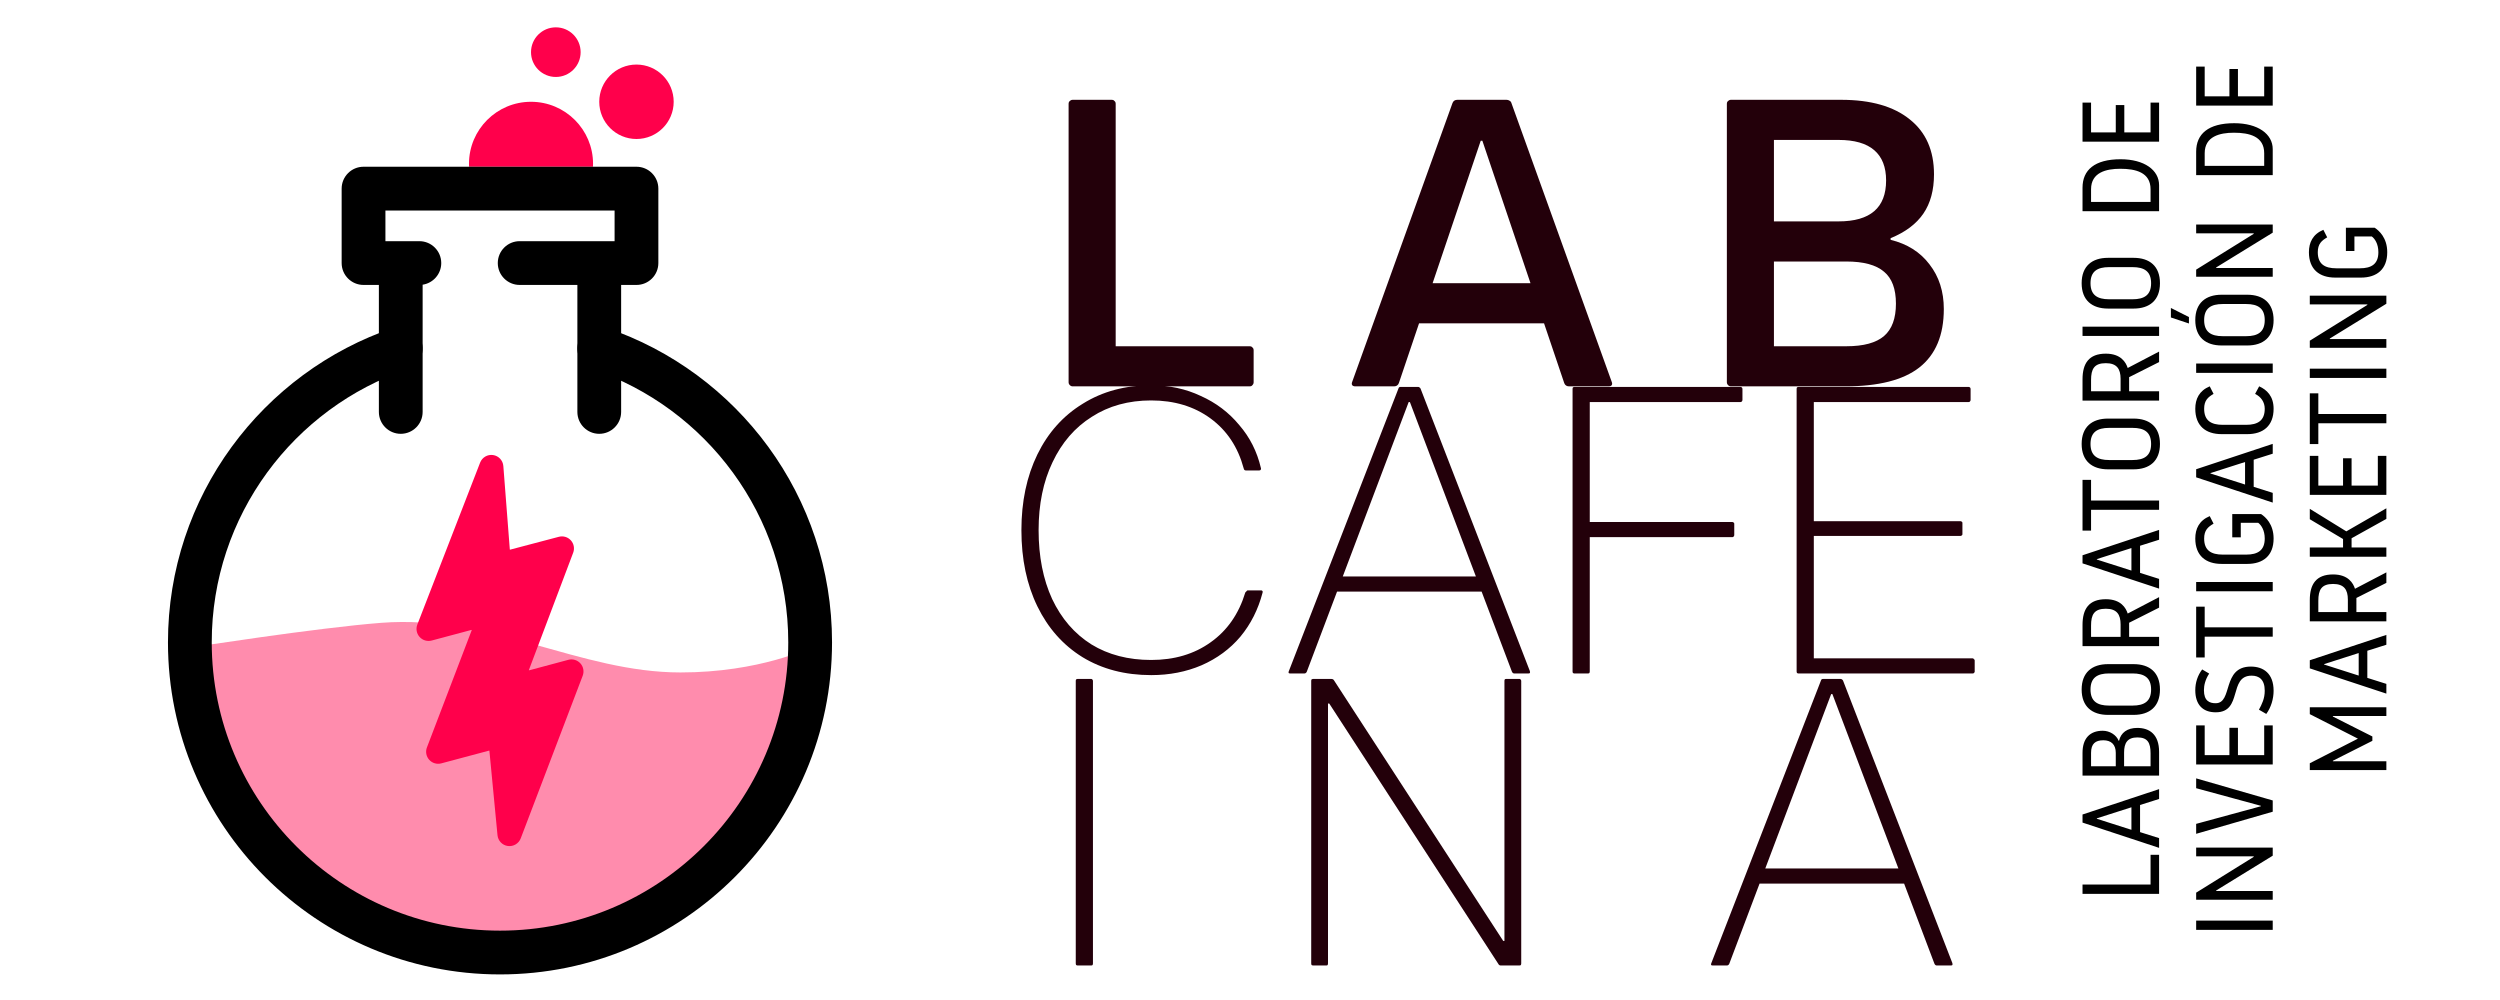
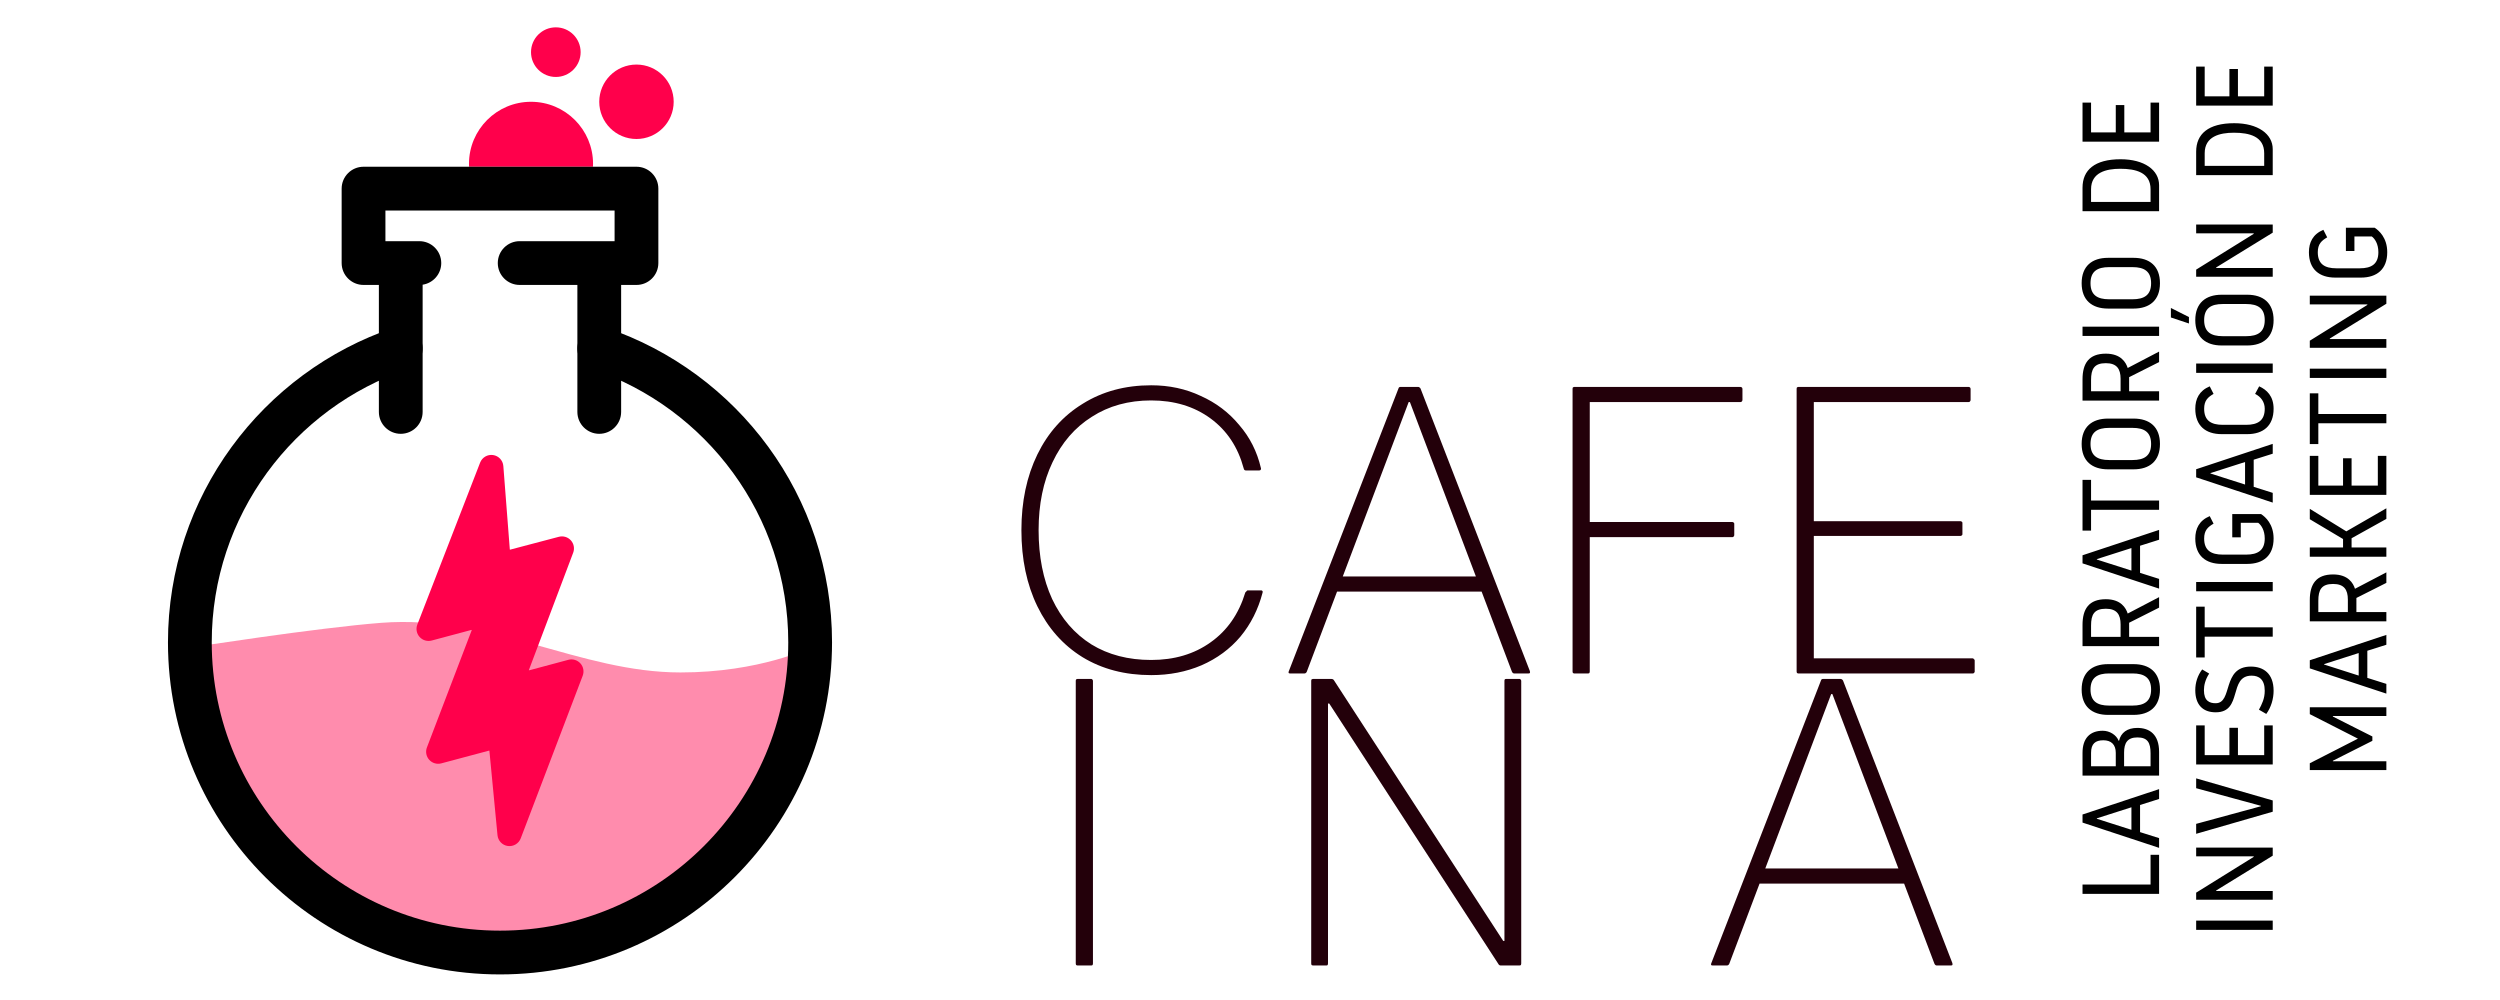
<svg xmlns="http://www.w3.org/2000/svg" width="220" height="88" viewBox="0 0 220 88" fill="none">
  <path fill-rule="evenodd" clip-rule="evenodd" d="M41.277 14.673C41.273 14.588 41.271 14.502 41.271 14.415C41.271 11.402 43.717 8.957 46.729 8.957C49.742 8.957 52.188 11.402 52.188 14.415C52.188 14.502 52.186 14.588 52.182 14.673H41.277Z" fill="#FF004B" />
  <path d="M56.009 12.232C57.818 12.232 59.284 10.765 59.284 8.957C59.284 7.148 57.818 5.681 56.009 5.681C54.2 5.681 52.734 7.148 52.734 8.957C52.734 10.765 54.2 12.232 56.009 12.232Z" fill="#FF004B" />
  <path d="M48.913 6.773C50.119 6.773 51.096 5.796 51.096 4.59C51.096 3.384 50.119 2.406 48.913 2.406C47.707 2.406 46.729 3.384 46.729 4.59C46.729 5.796 47.707 6.773 48.913 6.773Z" fill="#FF004B" />
  <path fill-rule="evenodd" clip-rule="evenodd" d="M71.294 56.993C71.294 72.056 59.065 84.285 44.002 84.285C28.938 84.285 16.708 72.056 16.708 56.993C16.708 56.993 27.942 55.239 33.545 54.809C43.233 54.066 51 59.176 59.884 59.176C66.88 59.176 71.294 56.993 71.294 56.993Z" fill="#FF004B" fill-opacity="0.45" />
  <path fill-rule="evenodd" clip-rule="evenodd" d="M36.725 54.962C36.581 55.333 36.658 55.754 36.924 56.051C37.191 56.348 37.601 56.47 37.986 56.368C39.505 55.962 41.347 55.47 41.474 55.436C41.479 55.435 41.485 55.434 41.491 55.434L41.501 55.438L41.508 55.446L41.511 55.456L41.509 55.465C41.509 55.465 38.888 62.325 37.569 65.775C37.427 66.147 37.505 66.567 37.771 66.863C38.038 67.158 38.447 67.279 38.831 67.177C40.591 66.708 42.892 66.093 43.032 66.056C43.036 66.055 43.042 66.054 43.047 66.054L43.058 66.057L43.064 66.065L43.067 66.075C43.067 66.075 43.456 70.12 43.78 73.499C43.827 73.989 44.205 74.382 44.692 74.448C45.18 74.513 45.649 74.235 45.824 73.776C47.495 69.389 50.035 62.726 51.278 59.464C51.419 59.092 51.341 58.672 51.074 58.377C50.807 58.082 50.398 57.961 50.014 58.064L46.572 58.986L46.562 58.986L46.552 58.982C46.552 58.982 46.546 58.975 46.545 58.974L46.544 58.968C46.543 58.968 46.541 58.966 46.541 58.964C46.542 58.963 46.542 58.961 46.544 58.961C46.544 58.958 46.544 58.955 46.544 58.955C46.544 58.955 49.14 52.083 50.441 48.637C50.581 48.265 50.502 47.847 50.237 47.553C49.972 47.258 49.564 47.137 49.18 47.238C47.342 47.723 44.892 48.369 44.892 48.369L44.882 48.369L44.872 48.365L44.865 48.357L44.863 48.348C44.863 48.348 44.555 44.38 44.294 41.011C44.255 40.517 43.881 40.116 43.393 40.044C42.903 39.972 42.43 40.248 42.251 40.709C40.546 45.109 37.984 51.714 36.725 54.962Z" fill="#FF004B" />
  <path fill-rule="evenodd" clip-rule="evenodd" d="M52.117 32.491C51.11 32.151 50.569 31.057 50.909 30.05C51.249 29.043 52.343 28.502 53.35 28.842C64.896 32.745 73.219 43.673 73.219 56.53C73.219 72.656 60.126 85.749 44 85.749C27.874 85.749 14.781 72.656 14.781 56.53C14.781 43.673 23.103 32.745 34.65 28.842C35.656 28.502 36.75 29.043 37.09 30.05C37.431 31.057 36.889 32.151 35.883 32.491C25.858 35.88 18.633 45.368 18.633 56.53C18.633 70.531 29.999 81.897 44 81.897C58 81.897 69.367 70.531 69.367 56.53C69.367 45.368 62.142 35.88 52.117 32.491Z" fill="black" />
  <path fill-rule="evenodd" clip-rule="evenodd" d="M33.341 25.075H31.991C30.928 25.075 30.065 24.212 30.065 23.149V16.599C30.065 15.536 30.928 14.673 31.991 14.673H56.009C57.073 14.673 57.935 15.536 57.935 16.599V23.149C57.935 24.212 57.073 25.075 56.009 25.075H54.66V36.25C54.66 37.312 53.797 38.176 52.734 38.176C51.671 38.176 50.809 37.312 50.809 36.25V25.075H45.73C44.668 25.075 43.805 24.212 43.805 23.149C43.805 22.087 44.668 21.223 45.73 21.223C45.73 21.223 50.37 21.223 52.734 21.223C53.541 21.223 54.084 21.223 54.084 21.223V18.525C49.583 18.525 38.418 18.525 33.917 18.525V21.223H36.904C37.967 21.223 38.83 22.087 38.83 23.149C38.83 24.114 38.119 24.914 37.192 25.054V36.25C37.192 37.312 36.33 38.176 35.266 38.176C34.204 38.176 33.341 37.312 33.341 36.25V25.075Z" fill="black" />
-   <path d="M94.397 34C94.301 34 94.217 33.964 94.145 33.892C94.073 33.82 94.037 33.736 94.037 33.64V9.144C94.037 9.023 94.073 8.939 94.145 8.891C94.217 8.819 94.301 8.783 94.397 8.783H97.82C97.94 8.783 98.024 8.819 98.072 8.891C98.144 8.939 98.18 9.023 98.18 9.144V30.47H109.96C110.08 30.47 110.164 30.506 110.212 30.578C110.284 30.626 110.32 30.71 110.32 30.83V33.64C110.32 33.736 110.284 33.82 110.212 33.892C110.164 33.964 110.08 34 109.96 34H94.397ZM119.281 34C119.137 34 119.041 33.964 118.993 33.892C118.945 33.82 118.945 33.724 118.993 33.604L127.819 9.071C127.891 8.879 128.035 8.783 128.251 8.783H132.574C132.67 8.783 132.754 8.807 132.826 8.855C132.922 8.903 132.982 8.975 133.006 9.071L141.832 33.604C141.88 33.724 141.88 33.82 141.832 33.892C141.784 33.964 141.688 34 141.544 34H138.086C137.869 34 137.725 33.904 137.653 33.712L130.448 12.386H130.304L123.1 33.712C123.028 33.904 122.883 34 122.667 34H119.281ZM124.108 24.922H135.96L137.149 28.452H122.992L124.108 24.922ZM152.324 34C152.228 34 152.144 33.964 152.072 33.892C152 33.82 151.964 33.736 151.964 33.64V9.144C151.964 9.023 152 8.939 152.072 8.891C152.144 8.819 152.228 8.783 152.324 8.783H162.014C164.632 8.783 166.649 9.36 168.066 10.512C169.483 11.641 170.192 13.25 170.192 15.34C170.192 16.733 169.88 17.885 169.255 18.798C168.631 19.71 167.67 20.431 166.373 20.959V21.103C167.838 21.464 168.979 22.184 169.796 23.265C170.636 24.346 171.056 25.654 171.056 27.192C171.056 29.497 170.336 31.214 168.895 32.343C167.478 33.448 165.305 34 162.375 34H152.324ZM162.483 30.47C163.996 30.47 165.1 30.169 165.797 29.569C166.493 28.969 166.842 28.02 166.842 26.723C166.842 25.426 166.493 24.49 165.797 23.913C165.1 23.313 163.996 23.013 162.483 23.013H154.089V19.482H161.798C163.191 19.482 164.236 19.182 164.932 18.582C165.629 17.981 165.977 17.081 165.977 15.88C165.977 14.703 165.629 13.815 164.932 13.214C164.236 12.614 163.191 12.314 161.798 12.314H156.106V30.47H162.483Z" fill="#23000A" />
  <path d="M101.304 59.41C98.998 59.41 96.981 58.881 95.252 57.825C93.547 56.768 92.226 55.279 91.289 53.358C90.353 51.436 89.884 49.203 89.884 46.657C89.884 44.136 90.353 41.914 91.289 39.993C92.226 38.072 93.559 36.583 95.288 35.526C97.017 34.445 99.022 33.905 101.304 33.905C102.889 33.905 104.342 34.217 105.663 34.841C107.008 35.442 108.136 36.294 109.049 37.399C109.986 38.48 110.622 39.741 110.958 41.182C110.982 41.254 110.97 41.314 110.922 41.362C110.898 41.386 110.862 41.398 110.814 41.398H109.625C109.529 41.398 109.469 41.338 109.445 41.218C108.941 39.344 107.968 37.879 106.527 36.823C105.086 35.766 103.345 35.238 101.304 35.238C99.311 35.238 97.569 35.718 96.08 36.679C94.591 37.615 93.439 38.948 92.622 40.677C91.806 42.382 91.397 44.376 91.397 46.657C91.397 48.963 91.793 50.98 92.586 52.709C93.403 54.438 94.555 55.771 96.044 56.708C97.533 57.62 99.287 58.077 101.304 58.077C103.345 58.077 105.086 57.56 106.527 56.528C107.992 55.495 109.013 54.03 109.589 52.133C109.637 52.085 109.673 52.049 109.697 52.025C109.721 51.977 109.757 51.953 109.805 51.953H110.994C111.042 51.953 111.078 51.977 111.102 52.025C111.126 52.049 111.126 52.097 111.102 52.169C110.718 53.634 110.07 54.919 109.157 56.023C108.244 57.104 107.104 57.945 105.735 58.545C104.39 59.121 102.913 59.41 101.304 59.41ZM113.552 59.266C113.48 59.266 113.432 59.254 113.408 59.23C113.384 59.182 113.384 59.133 113.408 59.086L123.062 34.193C123.086 34.097 123.146 34.049 123.242 34.049H124.791C124.839 34.049 124.875 34.061 124.899 34.085C124.947 34.109 124.983 34.145 125.007 34.193L134.626 59.05C134.65 59.121 134.65 59.182 134.626 59.23C134.602 59.254 134.554 59.266 134.482 59.266H133.257C133.161 59.266 133.089 59.206 133.041 59.086L124.071 35.382H123.963L114.993 59.121C114.945 59.218 114.873 59.266 114.777 59.266H113.552ZM117.406 50.728H130.519L130.951 52.061H116.974L117.406 50.728ZM138.53 59.266C138.506 59.266 138.47 59.254 138.422 59.23C138.398 59.182 138.386 59.133 138.386 59.086V34.229C138.386 34.157 138.398 34.109 138.422 34.085C138.47 34.061 138.506 34.049 138.53 34.049H153.155C153.203 34.049 153.24 34.061 153.264 34.085C153.312 34.109 153.336 34.157 153.336 34.229V35.202C153.336 35.25 153.312 35.298 153.264 35.346C153.24 35.37 153.203 35.382 153.155 35.382H139.899V59.086C139.899 59.133 139.887 59.182 139.863 59.23C139.839 59.254 139.791 59.266 139.719 59.266H138.53ZM139.394 45.937H152.435C152.483 45.937 152.519 45.949 152.543 45.973C152.591 45.997 152.615 46.033 152.615 46.081V47.09C152.615 47.138 152.591 47.186 152.543 47.234C152.519 47.258 152.483 47.27 152.435 47.27H139.394V45.937ZM158.247 59.266C158.223 59.266 158.187 59.254 158.139 59.23C158.115 59.182 158.103 59.133 158.103 59.086V34.229C158.103 34.157 158.115 34.109 158.139 34.085C158.187 34.061 158.223 34.049 158.247 34.049H173.233C173.281 34.049 173.317 34.061 173.341 34.085C173.389 34.109 173.413 34.157 173.413 34.229V35.202C173.413 35.25 173.389 35.298 173.341 35.346C173.317 35.37 173.281 35.382 173.233 35.382H159.616V57.933H173.593C173.641 57.933 173.677 57.957 173.701 58.005C173.749 58.029 173.773 58.065 173.773 58.113V59.121C173.773 59.145 173.749 59.182 173.701 59.23C173.677 59.254 173.641 59.266 173.593 59.266H158.247ZM159.112 45.865H172.513C172.561 45.865 172.597 45.877 172.621 45.901C172.669 45.925 172.693 45.961 172.693 46.009V47.017C172.693 47.066 172.669 47.102 172.621 47.126C172.597 47.15 172.561 47.162 172.513 47.162H159.112V45.865Z" fill="#23000A" />
  <path d="M94.811 84.963C94.787 84.963 94.751 84.951 94.703 84.927C94.679 84.879 94.667 84.831 94.667 84.783V59.927C94.667 59.855 94.679 59.807 94.703 59.783C94.751 59.759 94.787 59.747 94.811 59.747H96.035C96.059 59.747 96.084 59.759 96.108 59.783C96.156 59.807 96.18 59.855 96.18 59.927V84.783C96.18 84.831 96.168 84.879 96.144 84.927C96.12 84.951 96.072 84.963 95.999 84.963H94.811ZM115.531 84.963C115.507 84.963 115.471 84.951 115.423 84.927C115.399 84.879 115.387 84.831 115.387 84.783V59.927C115.387 59.855 115.399 59.807 115.423 59.783C115.471 59.759 115.507 59.747 115.531 59.747H117.153C117.273 59.747 117.357 59.795 117.405 59.891L132.283 82.802H132.391V59.927C132.391 59.855 132.403 59.807 132.427 59.783C132.451 59.759 132.487 59.747 132.535 59.747H133.724C133.748 59.747 133.772 59.759 133.796 59.783C133.844 59.807 133.868 59.855 133.868 59.927V84.783C133.868 84.831 133.856 84.879 133.832 84.927C133.808 84.951 133.76 84.963 133.687 84.963H132.066C131.97 84.963 131.898 84.915 131.85 84.819L116.972 61.908H116.864V84.783C116.864 84.831 116.852 84.879 116.828 84.927C116.804 84.951 116.768 84.963 116.72 84.963H115.531ZM150.732 84.963C150.66 84.963 150.612 84.951 150.587 84.927C150.563 84.879 150.563 84.831 150.587 84.783L160.242 59.891C160.266 59.795 160.326 59.747 160.422 59.747H161.971C162.019 59.747 162.055 59.759 162.079 59.783C162.127 59.807 162.163 59.843 162.187 59.891L171.806 84.747C171.83 84.819 171.83 84.879 171.806 84.927C171.782 84.951 171.734 84.963 171.661 84.963H170.437C170.341 84.963 170.269 84.903 170.221 84.783L161.251 61.08H161.142L152.173 84.819C152.125 84.915 152.052 84.963 151.956 84.963H150.732ZM154.586 76.426H167.699L168.131 77.759H154.154L154.586 76.426Z" fill="#23000A" />
  <path d="M190 78.658L183.262 78.658L183.262 77.84L189.249 77.84L189.249 75.222L190 75.222L190 78.658ZM184.523 72.013L184.523 72.052L187.565 73.024L187.565 71.041L184.523 72.013ZM188.325 70.839L188.325 73.226L190 73.755L190 74.612L183.262 72.388L183.262 71.676L190 69.443C190 69.443 190 69.443 190 70.309L188.325 70.839ZM190 68.253L183.262 68.253L183.262 66.251C183.262 64.98 183.907 64.306 185.043 64.306C185.649 64.306 186.237 64.672 186.439 65.182L186.477 65.182C186.641 64.48 187.189 64.056 188.085 64.056C189.153 64.056 190 64.624 190 66.164L190 68.253ZM186.92 67.434L189.249 67.434L189.249 66.289C189.249 65.355 188.989 64.893 188.094 64.893C187.209 64.893 186.92 65.384 186.92 66.222L186.92 67.434ZM184.013 67.434L186.188 67.434L186.188 66.251C186.188 65.509 185.775 65.144 185.091 65.144C184.389 65.144 184.013 65.452 184.013 66.251L184.013 67.434ZM190.077 60.677C190.077 62.178 189.163 62.91 187.757 62.91L185.505 62.91C184.1 62.91 183.185 62.178 183.185 60.677C183.185 59.175 184.1 58.444 185.505 58.444L187.757 58.444C189.163 58.444 190.077 59.175 190.077 60.677ZM189.297 60.677C189.297 59.637 188.701 59.262 187.661 59.262L185.601 59.262C184.562 59.262 183.965 59.637 183.965 60.677C183.965 61.716 184.562 62.092 185.601 62.092L187.661 62.092C188.701 62.092 189.297 61.716 189.297 60.677ZM190 56.861L183.262 56.861L183.262 54.993C183.262 53.588 183.821 52.731 185.313 52.731C186.65 52.731 187.084 53.511 187.238 53.992L190 52.548L190 53.472L187.363 54.801L187.363 56.042L190 56.042L190 56.861ZM184.013 56.042L186.612 56.042L186.612 54.945C186.612 54.069 186.275 53.569 185.313 53.569C184.283 53.569 184.013 54.089 184.013 55.051L184.013 56.042ZM184.523 49.201L184.523 49.239L187.565 50.211L187.565 48.229L184.523 49.201ZM188.325 48.026L188.325 50.413L190 50.943L190 51.799L183.262 49.576L183.262 48.864L190 46.631C190 46.631 190 46.631 190 47.497L188.325 48.026ZM184.013 44.045L190 44.045L190 44.863L184.013 44.863L184.013 46.692L183.262 46.692L183.262 42.226L184.013 42.226L184.013 44.045ZM190.077 39.068C190.077 40.569 189.163 41.301 187.757 41.301L185.505 41.301C184.1 41.301 183.185 40.569 183.185 39.068C183.185 37.566 184.1 36.835 185.505 36.835L187.757 36.835C189.163 36.835 190.077 37.566 190.077 39.068ZM189.297 39.068C189.297 38.028 188.701 37.653 187.661 37.653L185.601 37.653C184.562 37.653 183.965 38.028 183.965 39.068C183.965 40.107 184.562 40.483 185.601 40.483L187.661 40.483C188.701 40.483 189.297 40.107 189.297 39.068ZM190 35.251L183.262 35.251L183.262 33.384C183.262 31.979 183.821 31.122 185.313 31.122C186.65 31.122 187.084 31.902 187.238 32.383L190 30.939L190 31.863L187.363 33.191L187.363 34.433L190 34.433L190 35.251ZM184.013 34.433L186.612 34.433L186.612 33.336C186.612 32.46 186.275 31.959 185.313 31.959C184.283 31.959 184.013 32.479 184.013 33.442L184.013 34.433ZM190 29.565L183.262 29.565L183.262 28.746L190 28.746L190 29.565ZM190.077 24.922C190.077 26.423 189.163 27.155 187.757 27.155L185.505 27.155C184.1 27.155 183.185 26.423 183.185 24.922C183.185 23.42 184.1 22.689 185.505 22.689L187.757 22.689C189.163 22.689 190.077 23.42 190.077 24.922ZM189.297 24.922C189.297 23.882 188.701 23.507 187.661 23.507L185.601 23.507C184.562 23.507 183.965 23.882 183.965 24.922C183.965 25.961 184.562 26.336 185.601 26.336L187.661 26.336C188.701 26.336 189.297 25.961 189.297 24.922ZM190 18.586L183.262 18.586L183.262 16.517C183.262 14.967 184.321 14.014 186.612 14.014C188.701 14.014 190 14.967 190 16.295L190 18.586ZM184.013 17.768L189.249 17.768L189.249 16.651C189.249 15.169 187.94 14.852 186.583 14.852C185.351 14.852 184.013 15.169 184.013 16.651L184.013 17.768ZM184.013 11.649L186.188 11.649L186.188 9.243L186.939 9.243L186.939 11.649L189.249 11.649L189.249 9.031L190 9.031L190 12.467L183.262 12.467L183.262 9.031L184.013 9.031L184.013 11.649ZM200 81.83L193.262 81.83L193.262 81.012L200 81.012L200 81.83ZM200 79.179L193.262 79.179L193.262 78.554L198.325 75.406L198.325 75.358L193.262 75.358L193.262 74.588L200 74.588L200 75.3L195.024 78.361L195.024 78.409L200 78.409L200 79.179ZM200 70.44L200 71.431L193.262 73.376L193.262 72.5L198.96 70.95L198.96 70.912L193.262 69.362L193.262 68.496L200 70.44ZM194.013 66.452L196.188 66.452L196.188 64.046L196.939 64.046L196.939 66.452L199.249 66.452L199.249 63.834L200 63.834L200 67.27L193.262 67.27L193.262 63.834L194.013 63.834L194.013 66.452ZM199.297 60.786C199.297 59.785 198.787 59.458 198.142 59.458C196.083 59.458 197.382 62.683 194.985 62.683C193.83 62.683 193.185 61.999 193.185 60.738C193.185 60.074 193.388 59.439 193.792 58.91L194.408 59.275C194.061 59.805 193.946 60.315 193.946 60.738C193.946 61.682 194.437 61.884 194.976 61.884C196.516 61.884 195.505 58.659 198.075 58.659C199.172 58.659 200.077 59.256 200.077 60.786C200.077 61.499 199.856 62.249 199.432 62.827L198.787 62.452C199.047 61.97 199.297 61.479 199.297 60.786ZM194.013 55.207L200 55.207L200 56.025L194.013 56.025L194.013 57.854L193.262 57.854L193.262 53.388L194.013 53.388L194.013 55.207ZM200 52.034L193.262 52.034L193.262 51.216L200 51.216L200 52.034ZM193.965 47.391C193.965 48.421 194.562 48.806 195.601 48.806L197.661 48.806C198.701 48.806 199.297 48.421 199.297 47.391C199.297 46.65 198.98 46.197 198.72 46.005L197.189 46.005L197.189 47.285L196.439 47.285L196.439 45.235L198.97 45.235C199.355 45.485 200.077 46.12 200.077 47.391C200.077 48.892 199.163 49.624 197.757 49.624L195.505 49.624C194.1 49.624 193.185 48.892 193.185 47.391C193.185 46.534 193.522 45.812 194.456 45.418L194.793 46.082C194.302 46.371 193.965 46.659 193.965 47.391ZM194.523 41.63L194.523 41.668L197.565 42.64L197.565 40.657L194.523 41.63ZM198.325 40.455L198.325 42.842L200 43.372L200 44.228L193.262 42.005L193.262 41.293L200 39.06C200 39.06 200 39.06 200 39.926L198.325 40.455ZM200.077 35.971C200.077 37.472 199.163 38.204 197.757 38.204L195.505 38.204C194.1 38.204 193.185 37.472 193.185 35.971C193.185 35.114 193.522 34.392 194.456 33.997L194.793 34.662C194.302 34.95 193.965 35.239 193.965 35.971C193.965 37 194.562 37.385 195.601 37.385L197.661 37.385C198.701 37.385 199.297 37 199.297 35.971C199.297 35.383 198.97 34.921 198.45 34.662L198.806 33.997C199.471 34.296 200.077 34.854 200.077 35.971ZM200 32.812L193.262 32.812L193.262 31.994L200 31.994L200 32.812ZM200.077 28.169C200.077 29.671 199.163 30.402 197.757 30.402L195.505 30.402C194.1 30.402 193.185 29.671 193.185 28.169C193.185 26.668 194.1 25.936 195.505 25.936L197.757 25.936C199.163 25.936 200.077 26.668 200.077 28.169ZM199.297 28.169C199.297 27.13 198.701 26.754 197.661 26.754L195.601 26.754C194.562 26.754 193.965 27.13 193.965 28.169C193.965 29.209 194.562 29.584 195.601 29.584L197.661 29.584C198.701 29.584 199.297 29.209 199.297 28.169ZM191.039 27.938L191.039 27.101L192.627 27.9L192.627 28.467L191.039 27.938ZM200 24.353L193.262 24.353L193.262 23.727L198.325 20.58L198.325 20.532L193.262 20.532L193.262 19.762L200 19.762L200 20.474L195.024 23.535L195.024 23.583L200 23.583L200 24.353ZM200 15.414L193.262 15.414L193.262 13.344C193.262 11.795 194.321 10.842 196.612 10.842C198.701 10.842 200 11.795 200 13.123L200 15.414ZM194.013 14.596L199.249 14.596L199.249 13.479C199.249 11.997 197.94 11.679 196.583 11.679C195.351 11.679 194.013 11.997 194.013 13.479L194.013 14.596ZM194.013 8.477L196.188 8.477L196.188 6.07L196.939 6.07L196.939 8.477L199.249 8.477L199.249 5.859L200 5.859L200 9.295L193.262 9.295L193.262 5.859L194.013 5.859L194.013 8.477ZM208.768 64.809L208.768 65.194L205.293 66.946L205.293 66.994L210 66.994L210 67.764L203.262 67.764L203.262 67.167L207.497 65.001L203.262 62.845L203.262 62.239L210 62.239L210 63.009L205.293 63.009L205.293 63.057L208.768 64.809ZM204.523 58.44L204.523 58.479L207.565 59.451L207.565 57.468L204.523 58.44ZM208.325 57.266L208.325 59.653L210 60.182L210 61.039L203.262 58.816L203.262 58.103L210 55.87C210 55.87 210 55.87 210 56.737L208.325 57.266ZM210 54.68L203.262 54.68L203.262 52.812C203.262 51.407 203.821 50.551 205.313 50.551C206.65 50.551 207.084 51.33 207.238 51.812L210 50.368L210 51.292L207.363 52.62L207.363 53.862L210 53.862L210 54.68ZM204.013 53.862L206.612 53.862L206.612 52.764C206.612 51.889 206.275 51.388 205.313 51.388C204.283 51.388 204.013 51.908 204.013 52.87L204.013 53.862ZM210 48.993L203.262 48.993L203.262 48.175L206.188 48.175L206.188 47.434L203.262 45.692L203.262 44.777L206.477 46.76L210 44.729L210 45.663L206.939 47.367L206.939 48.175L210 48.175L210 48.993ZM204.013 42.733L206.188 42.733L206.188 40.327L206.939 40.327L206.939 42.733L209.249 42.733L209.249 40.115L210 40.115L210 43.551L203.262 43.551L203.262 40.115L204.013 40.115L204.013 42.733ZM204.013 36.432L210 36.432L210 37.25L204.013 37.25L204.013 39.079L203.262 39.079L203.262 34.613L204.013 34.613L204.013 36.432ZM210 33.258L203.262 33.258L203.262 32.44L210 32.44L210 33.258ZM210 30.608L203.262 30.608L203.262 29.982L208.325 26.835L208.325 26.787L203.262 26.787L203.262 26.017L210 26.017L210 26.729L205.024 29.79L205.024 29.838L210 29.838L210 30.608ZM203.965 22.196C203.965 23.226 204.562 23.611 205.601 23.611L207.661 23.611C208.701 23.611 209.297 23.226 209.297 22.196C209.297 21.455 208.98 21.002 208.72 20.81L207.189 20.81L207.189 22.09L206.439 22.09L206.439 20.04L208.97 20.04C209.355 20.29 210.077 20.925 210.077 22.196C210.077 23.697 209.163 24.429 207.757 24.429L205.505 24.429C204.1 24.429 203.185 23.697 203.185 22.196C203.185 21.339 203.522 20.617 204.456 20.223L204.793 20.887C204.302 21.175 203.965 21.464 203.965 22.196Z" fill="black" />
</svg>